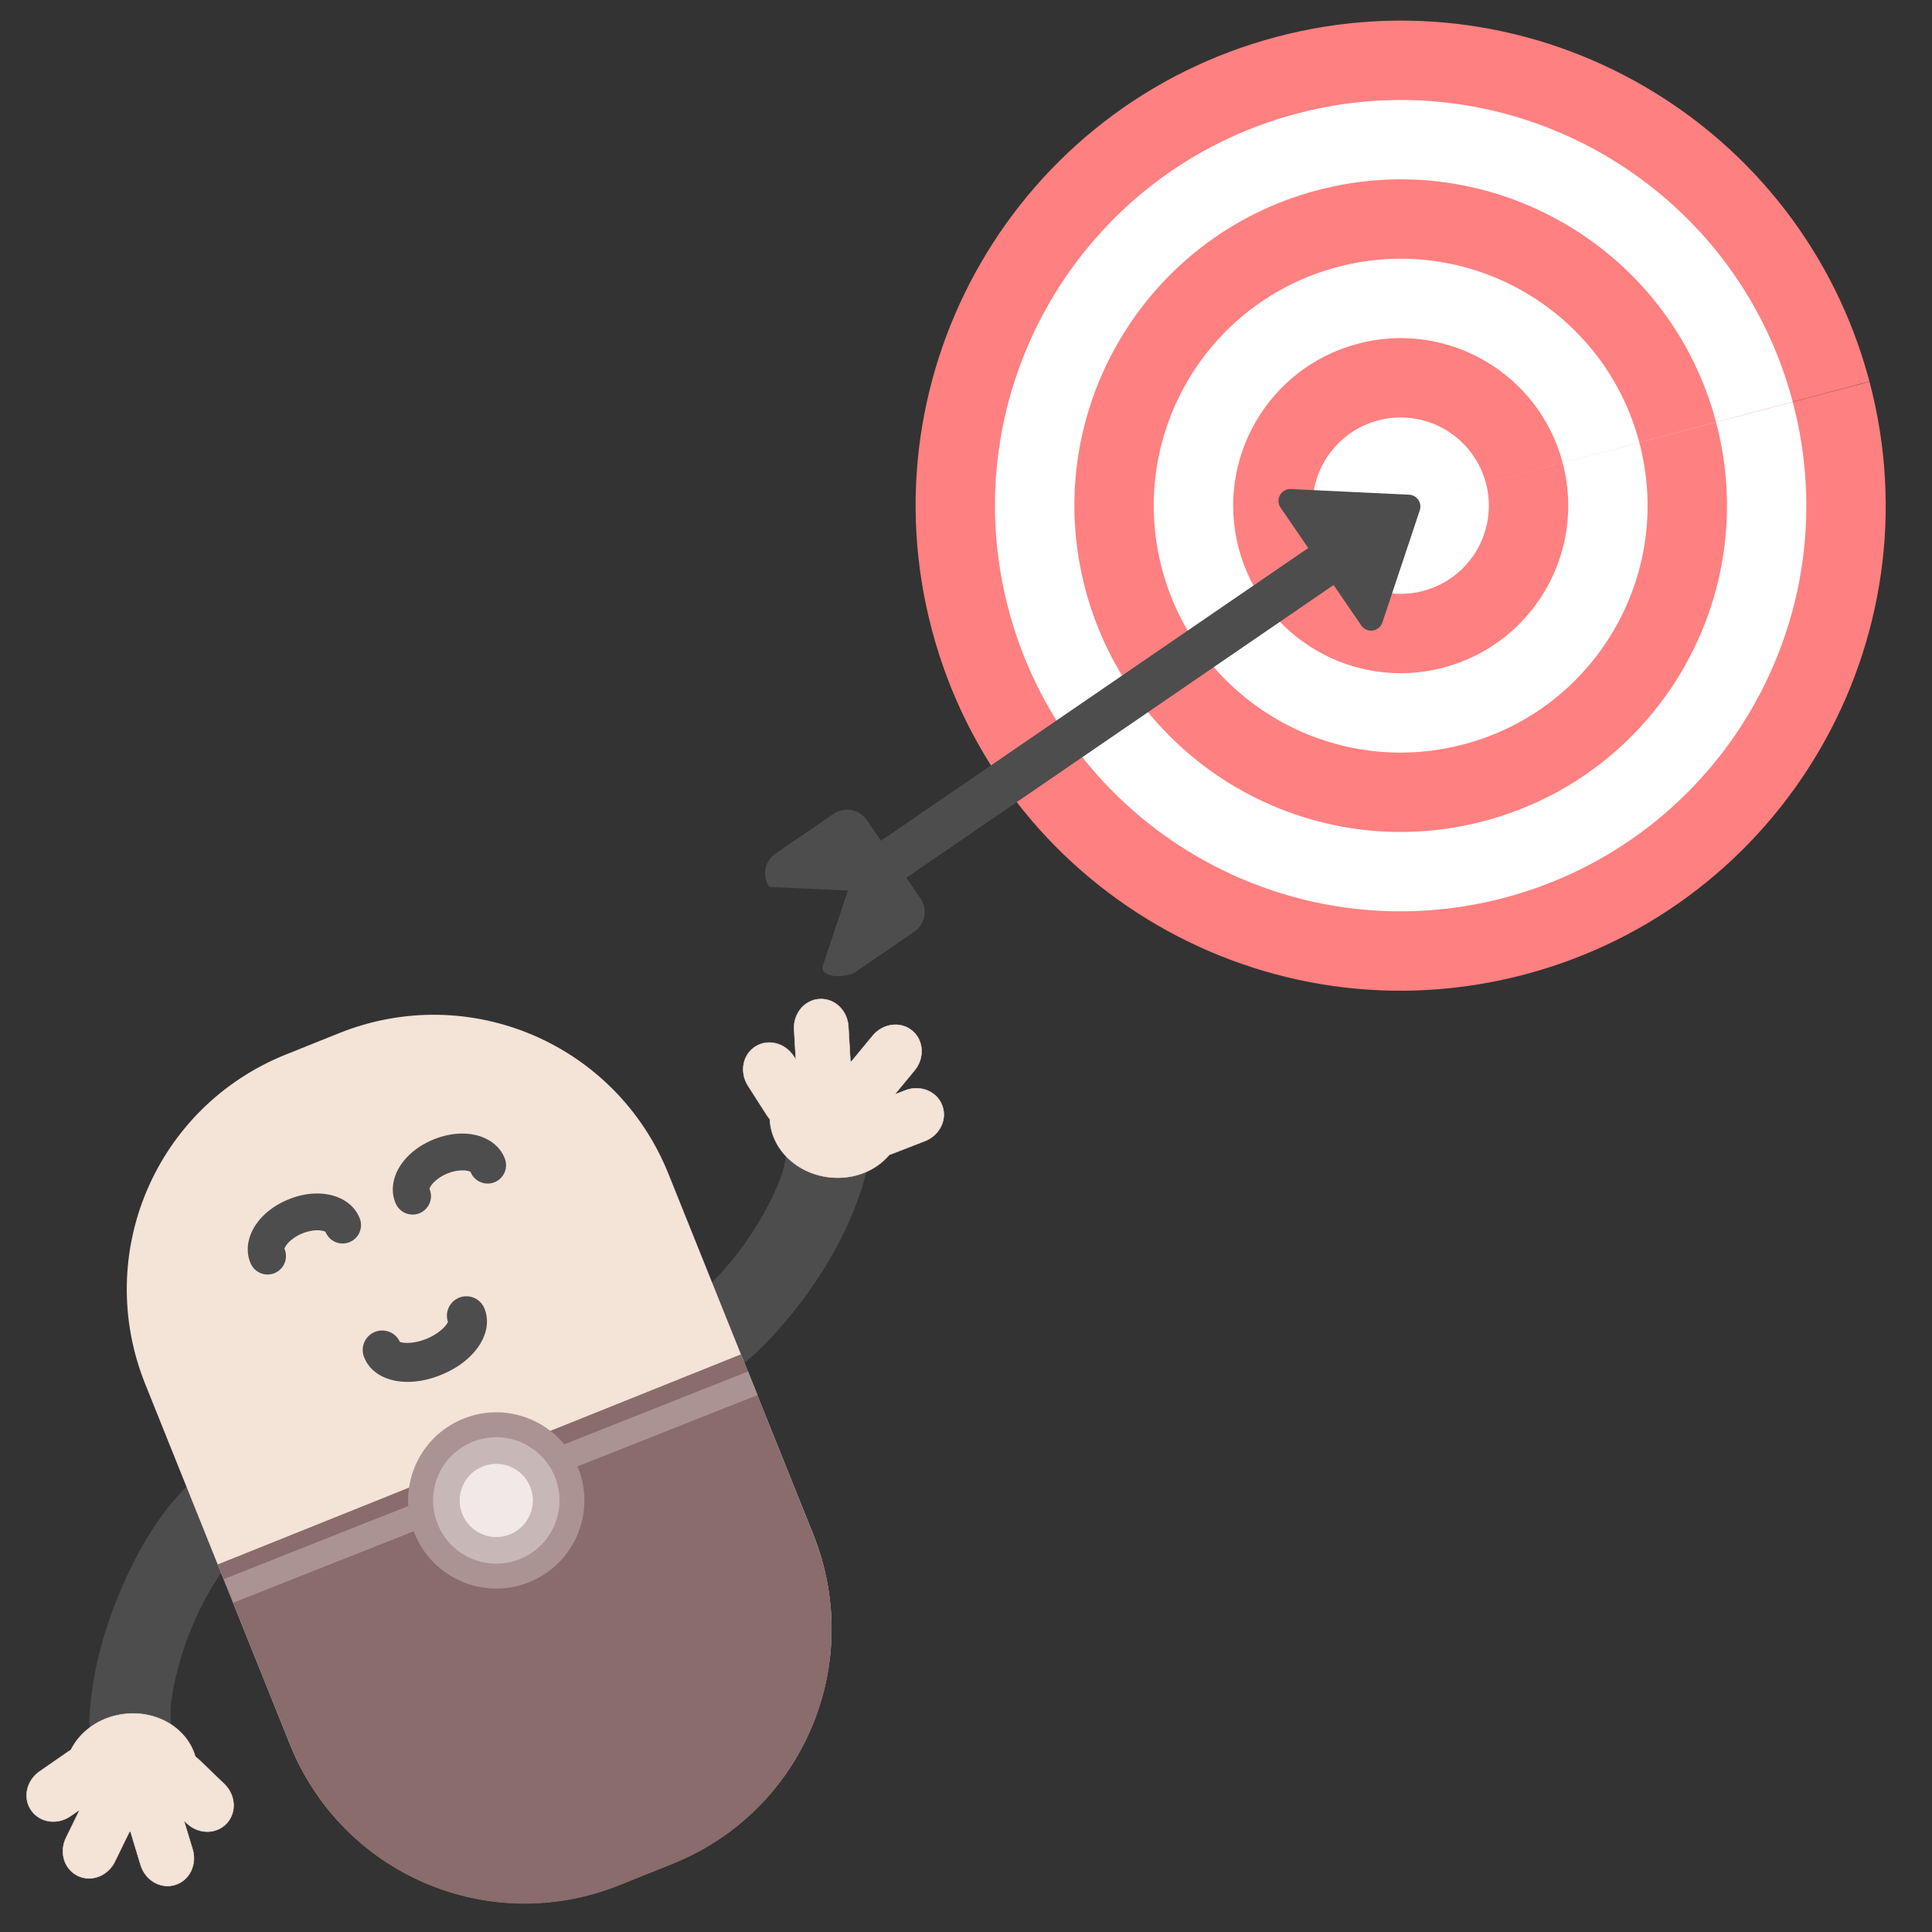
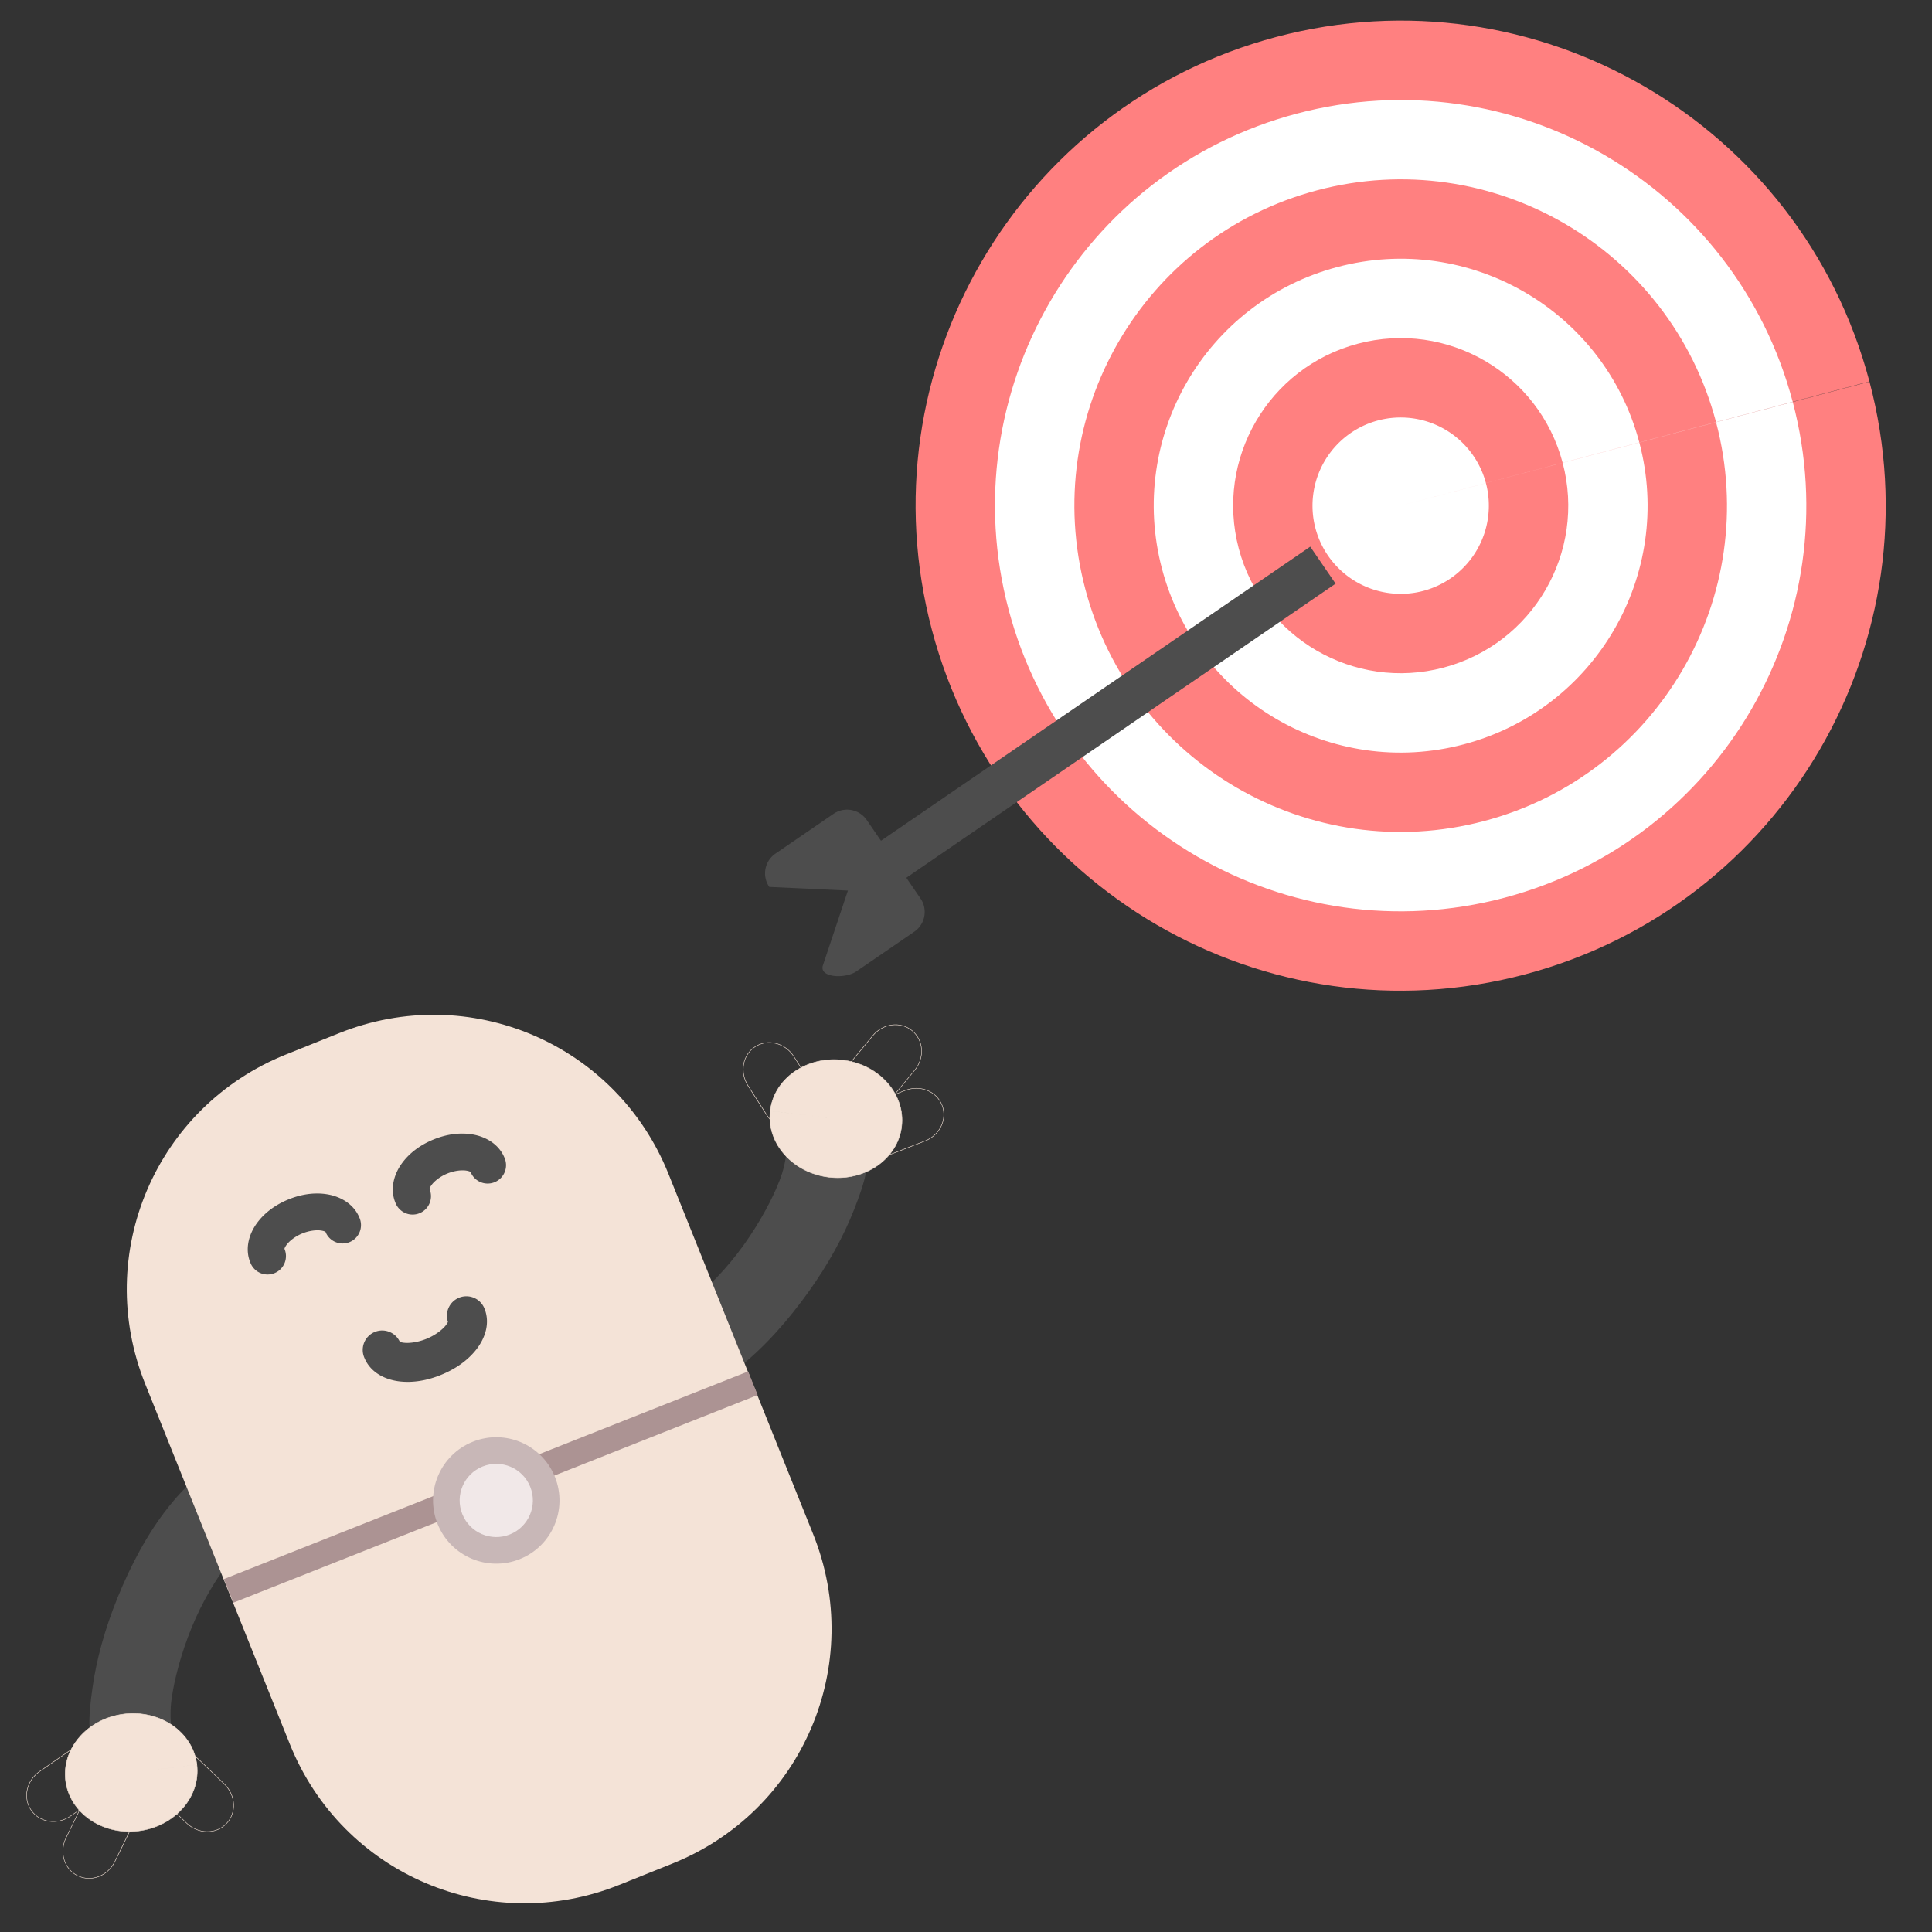
<svg xmlns="http://www.w3.org/2000/svg" xmlns:xlink="http://www.w3.org/1999/xlink" width="500" height="500" viewBox="0 0 132.29 132.29">
  <rect x="0" y="0" width="132.29" height="132.29" fill="#333333" stroke="none" />
  <style>.B{dominant-baseline:auto}.C{fill:#4d4d4d}.D{fill:#f4e3d7}.E{fill:#ff8080}</style>
  <g transform="matrix(-.766 .121 .121 .766 142.275 -49.097)" class="B">
    <use xlink:href="#B" class="C" />
    <g transform="matrix(1.322 0 0 -1.322 82.917 244.3)" class="D">
      <g transform="matrix(.963 .27 .27 -.963 0 0)">
        <use xlink:href="#C" paint-order="stroke fill markers" />
        <use xlink:href="#D" paint-order="stroke fill markers" />
      </g>
      <g transform="matrix(.212 .977 .977 -.212 0 0)">
        <use xlink:href="#E" paint-order="stroke fill markers" />
        <use xlink:href="#F" paint-order="stroke fill markers" />
      </g>
      <g transform="matrix(.662 .749 .749 -.662 0 0)">
        <use xlink:href="#G" paint-order="stroke fill markers" />
        <use xlink:href="#F" x="1.346" y="-44.094" paint-order="stroke fill markers" />
      </g>
      <g transform="matrix(.995 .098 .098 -.995 0 0)">
        <use xlink:href="#H" paint-order="stroke fill markers" />
        <use xlink:href="#F" x="-35.014" y="-94.846" paint-order="stroke fill markers" />
      </g>
      <g transform="matrix(.916 -.401 -.401 -.916 0 0)">
        <use xlink:href="#I" paint-order="stroke fill markers" />
        <use xlink:href="#F" x="-74.982" y="-106.824" paint-order="stroke fill markers" />
      </g>
    </g>
  </g>
  <g transform="matrix(.716 -.296 -.296 -.716 -44.348 263.295)" class="B">
    <use xlink:href="#B" class="C" />
    <g transform="matrix(1.322 0 0 -1.322 82.917 244.3)" class="D">
      <g transform="matrix(.963 .27 .27 -.963 0 0)">
        <use xlink:href="#C" paint-order="stroke fill markers" />
        <use xlink:href="#D" paint-order="stroke fill markers" />
      </g>
      <g transform="matrix(.212 .977 .977 -.212 0 0)">
        <use xlink:href="#E" paint-order="stroke fill markers" />
        <use xlink:href="#F" paint-order="stroke fill markers" />
      </g>
      <g transform="matrix(.662 .749 .749 -.662 0 0)">
        <use xlink:href="#G" paint-order="stroke fill markers" />
        <use xlink:href="#F" x="1.346" y="-44.094" paint-order="stroke fill markers" />
      </g>
      <g transform="matrix(.995 .098 .098 -.995 0 0)">
        <use xlink:href="#H" paint-order="stroke fill markers" />
        <use xlink:href="#F" x="-35.014" y="-94.846" paint-order="stroke fill markers" />
      </g>
      <g transform="matrix(.916 -.401 -.401 -.916 0 0)">
        <use xlink:href="#I" paint-order="stroke fill markers" />
        <use xlink:href="#F" x="-74.982" y="-106.824" paint-order="stroke fill markers" />
      </g>
    </g>
  </g>
  <g transform="matrix(-2.368 .979 .979 2.368 -467.385 -21.641)" fill-rule="evenodd">
    <path d="M-163.16 106.47l1.529-.016c3.75-.038 6.8 2.95 6.838 6.7l.105 10.372c.038 3.75-2.95 6.8-6.7 6.838l-1.529.016c-3.75.038-6.8-2.95-6.838-6.7l-.105-10.372c-.038-3.75 2.95-6.8 6.7-6.838z" class="D" />
-     <path d="M-154.74 118.35l.053 5.186c.038 3.75-2.95 6.8-6.7 6.838l-1.529.016c-3.75.038-6.8-2.95-6.838-6.7l-.053-5.186 15.066-.153" fill="#896c6b" />
    <path d="M-169.81 119l.005.68 15.066-.225-.005-.68z" fill="#ac9393" />
    <g transform="rotate(359.418)">
-       <circle cx="-163.48" cy="117.96" fill="#ac9393" r="2.355" paint-order="stroke fill markers" />
      <circle cx="-163.48" cy="117.96" r="1.689" fill="#c8b7b7" paint-order="stroke fill markers" />
      <circle cx="-163.48" cy="117.96" r=".978" fill="#f1e8e8" paint-order="stroke fill markers" />
    </g>
  </g>
  <path d="M246.8-67.566c-1.024 0-1.97.246-2.75.736s-1.463 1.333-1.463 2.4a1.313 1.313 0 1 0 2.625 0c0 .059-.034-.01.236-.18s.774-.332 1.352-.332 1.082.162 1.352.332.236.239.236.18a1.313 1.313 0 1 0 2.625 0c0-1.067-.683-1.91-1.463-2.4s-1.726-.736-2.75-.736zm11.21 0c-1.024 0-1.971.246-2.75.736s-1.463 1.333-1.463 2.4a1.313 1.313 0 1 0 2.625 0c0 .059-.034-.01.236-.18s.774-.332 1.352-.332 1.082.162 1.352.332.234.239.234.18a1.314 1.314 0 1 0 2.627 0c0-1.067-.683-1.91-1.463-2.4s-1.726-.736-2.75-.736zm-8.6 11.142a1.389 1.389 0 0 0-1.389 1.389c0 1.171.808 2.024 1.658 2.502s1.869.713 2.977.713 2.126-.234 2.977-.713 1.658-1.331 1.658-2.502a1.389 1.389 0 1 0-2.777 0c0-.163.082-.102-.242.08s-.93.357-1.615.357-1.289-.175-1.613-.357-.244-.243-.244-.08a1.389 1.389 0 0 0-1.389-1.389z" paint-order="stroke fill markers" transform="matrix(-.886 .366 .366 .886 273.055 47.569)" class="C B" />
  <g transform="matrix(.668 -.177 .177 .668 31.75 16.14)">
    <path d="M130.944 49.657c-.012 26.536-21.532 48.038-48.068 48.029S34.836 76.16 34.842 49.624 56.363 1.581 82.899 1.584s48.045 21.515 48.045 48.051H82.893z" paint-order="stroke fill markers" class="E" />
    <path d="M123.079 49.654c-.01 22.193-18.008 40.177-40.202 40.169S42.698 71.82 42.703 49.626 60.702 9.445 82.895 9.448s40.183 17.995 40.183 40.188H82.891z" fill="#fff" paint-order="stroke fill markers" />
    <path d="M115.22 49.65c-.008 17.851-14.485 32.317-32.336 32.311S50.565 67.479 50.57 49.628s14.478-32.32 32.329-32.318 32.322 14.474 32.322 32.325H82.895z" paint-order="stroke fill markers" class="E" />
    <path d="M107.354 49.647c-.006 13.509-10.962 24.456-24.471 24.451S58.427 63.139 58.43 49.63s10.956-24.458 24.465-24.457 24.46 10.953 24.46 24.462H82.892z" fill="#fff" paint-order="stroke fill markers" />
    <path d="M99.496 49.643c-.004 9.167-7.438 16.595-16.605 16.592s-16.596-7.437-16.593-16.603 7.435-16.597 16.601-16.595 16.597 7.433 16.597 16.599H82.896z" paint-order="stroke fill markers" class="E" />
    <path d="M91.63 49.64a8.74 8.74 0 0 1-8.74 8.733 8.74 8.74 0 0 1-8.733-8.739 8.74 8.74 0 0 1 8.738-8.735 8.74 8.74 0 0 1 8.735 8.737h-8.737z" fill="#fff" paint-order="stroke fill markers" />
    <g transform="matrix(.554 -.197 -.197 -.554 41.642 177.46)" class="C">
      <path d="M33.781 176.68h88.683v7.56H33.781z" paint-order="stroke fill markers" />
      <path d="M18.886 168.42h11.851a4.03 4.03 0 0 1 4.037 4.037v16.005a4.03 4.03 0 0 1-4.037 4.037H18.886a4.03 4.03 0 0 1-4.037-4.037l10.583-8.002-10.583-8.002c-1.784-1.349 1.8-4.037 4.037-4.037z" paint-order="stroke fill markers" />
-       <path d="M124.124 166.416a2 2 0 0 1 1.139.404l15.889 12.039a2 2 0 0 1 0 3.188l-15.889 12.039c-1.317.996-3.206.058-3.207-1.594v-24.078a2 2 0 0 1 2.068-1.998z" paint-order="stroke fill markers" class="B" />
    </g>
  </g>
  <defs>
    <path id="B" d="M143.421 152.776c3.416 3.462 7.953 6.014 10.79 5.917l.244 7.057c-6.354.218-11.862-3.759-16.06-8.013-2.099-2.127-3.857-4.392-5.132-6.579s-2.322-4.105-1.995-6.839l7.011.84c.194.029.177.886 1.084 2.442s2.349 3.445 4.057 5.175" />
    <path id="C" d="M57.596-67.383c-2.448 0-4.435 1.768-4.435 3.951s1.986 3.952 4.434 3.953 4.432-1.766 4.435-3.947a.016.016 0 0 0 0-.004.016.016 0 0 0 0-.002c0-2.184-1.986-3.951-4.434-3.951zm0 .031c2.426 0 4.388 1.748 4.398 3.904h-4.398a.016.016 0 0 0 0 .031l4.398.002c-.011 2.157-1.974 3.905-4.4 3.904-2.432-.001-4.401-1.758-4.4-3.922s1.97-3.92 4.402-3.92z" />
    <path id="D" d="M62.014-63.429c-.001 2.174-1.98 3.935-4.42 3.935s-4.418-1.764-4.417-3.937 1.979-3.936 4.419-3.936 4.418 1.763 4.418 3.937h-4.419z" />
    <path id="E" d="M81.314 14.27c-1.015 0-1.832.872-1.832 1.955v2.328c0 1.083.817 1.957 1.832 1.957s1.83-.874 1.83-1.957v-2.328c0-1.083-.815-1.955-1.83-1.955zm0 .031c.996 0 1.799.857 1.799 1.924v2.328c0 1.067-.803 1.926-1.799 1.926s-1.799-.859-1.799-1.926v-2.328c0-1.067.803-1.924 1.799-1.924z" />
-     <path id="F" d="M81.314 14.285c1.005 0 1.815.865 1.815 1.94v2.328c0 1.075-.809 1.94-1.815 1.94s-1.815-.865-1.815-1.94v-2.328c0-1.075.809-1.94 1.815-1.94z" />
    <path id="G" d="M82.66-29.824c-1.015 0-1.83.872-1.83 1.955v2.33c0 1.083.815 1.955 1.83 1.955s1.832-.872 1.832-1.955v-2.33c0-1.083-.817-1.955-1.832-1.955zm0 .031c.996 0 1.799.857 1.799 1.924v2.33c0 1.067-.803 1.924-1.799 1.924s-1.799-.857-1.799-1.924v-2.33c0-1.067.803-1.924 1.799-1.924z" />
-     <path id="H" d="M46.301-80.578c-1.015 0-1.832.874-1.832 1.957v2.328c0 1.083.817 1.957 1.832 1.957s1.83-.874 1.83-1.957v-2.328c0-1.083-.815-1.957-1.83-1.957zm0 .033c.996 0 1.799.857 1.799 1.924v2.328c0 1.067-.803 1.924-1.799 1.924s-1.799-.857-1.799-1.924v-2.328c0-1.067.803-1.924 1.799-1.924z" />
    <path id="I" d="M6.332-92.555c-1.015 0-1.83.874-1.83 1.957v2.328c0 1.083.815 1.955 1.83 1.955s1.832-.872 1.832-1.955v-2.328c0-1.083-.817-1.957-1.832-1.957zm0 .031c.996 0 1.799.859 1.799 1.926v2.328c0 1.067-.803 1.924-1.799 1.924s-1.799-.857-1.799-1.924v-2.328c0-1.067.803-1.926 1.799-1.926z" />
  </defs>
</svg>